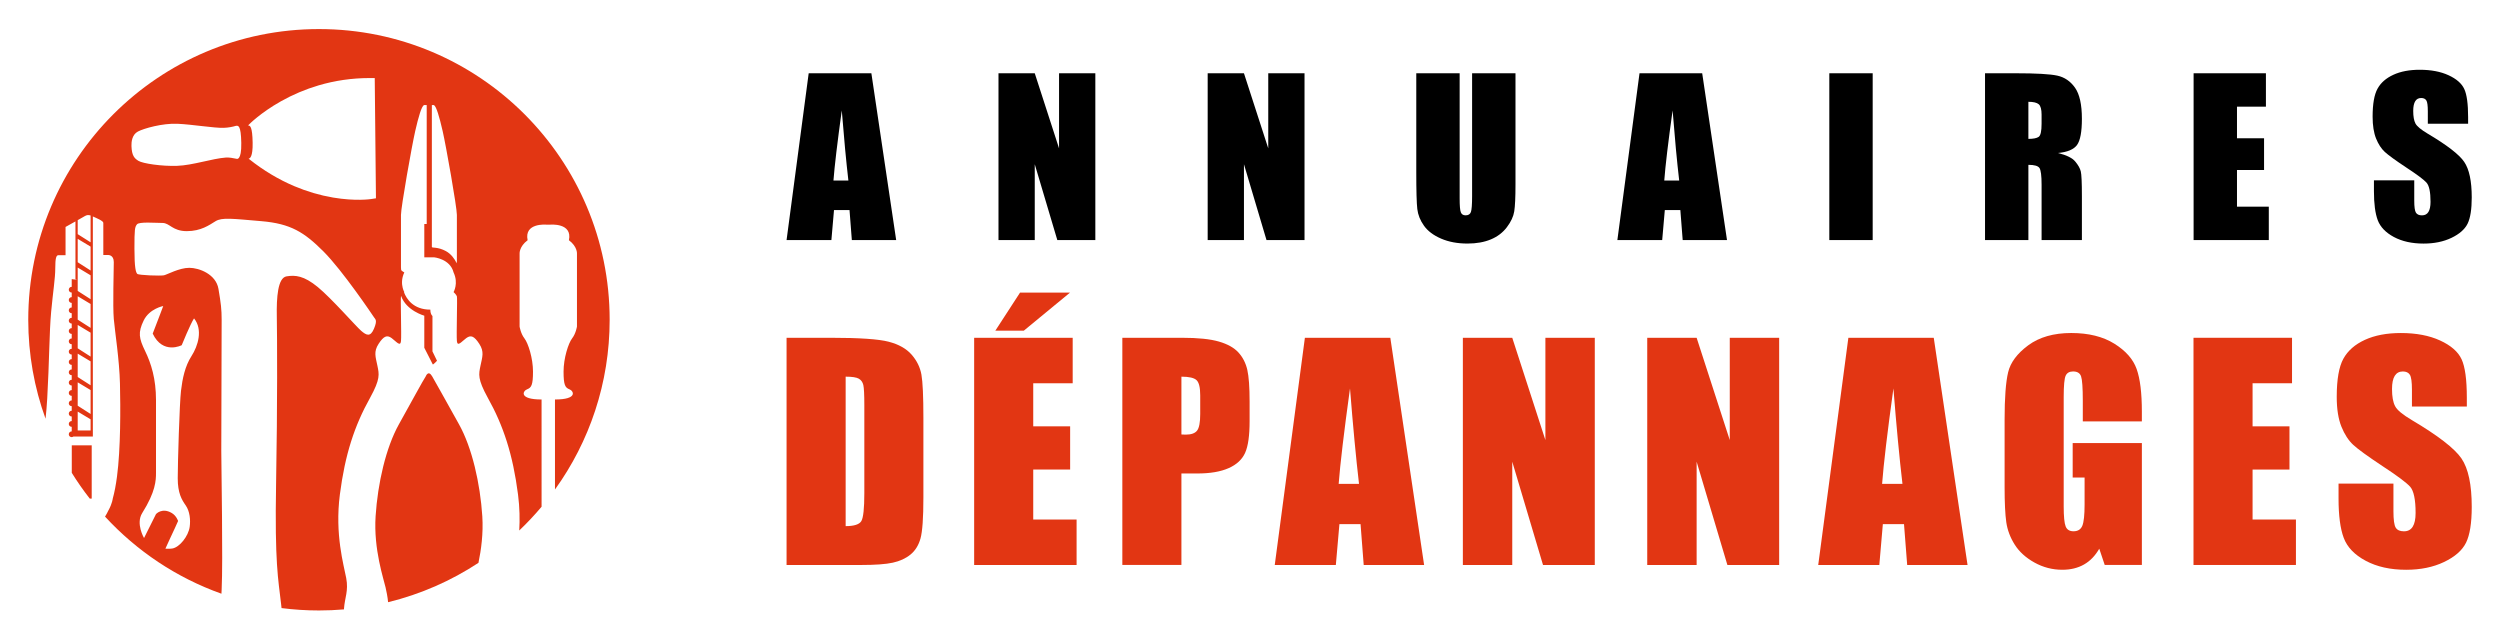
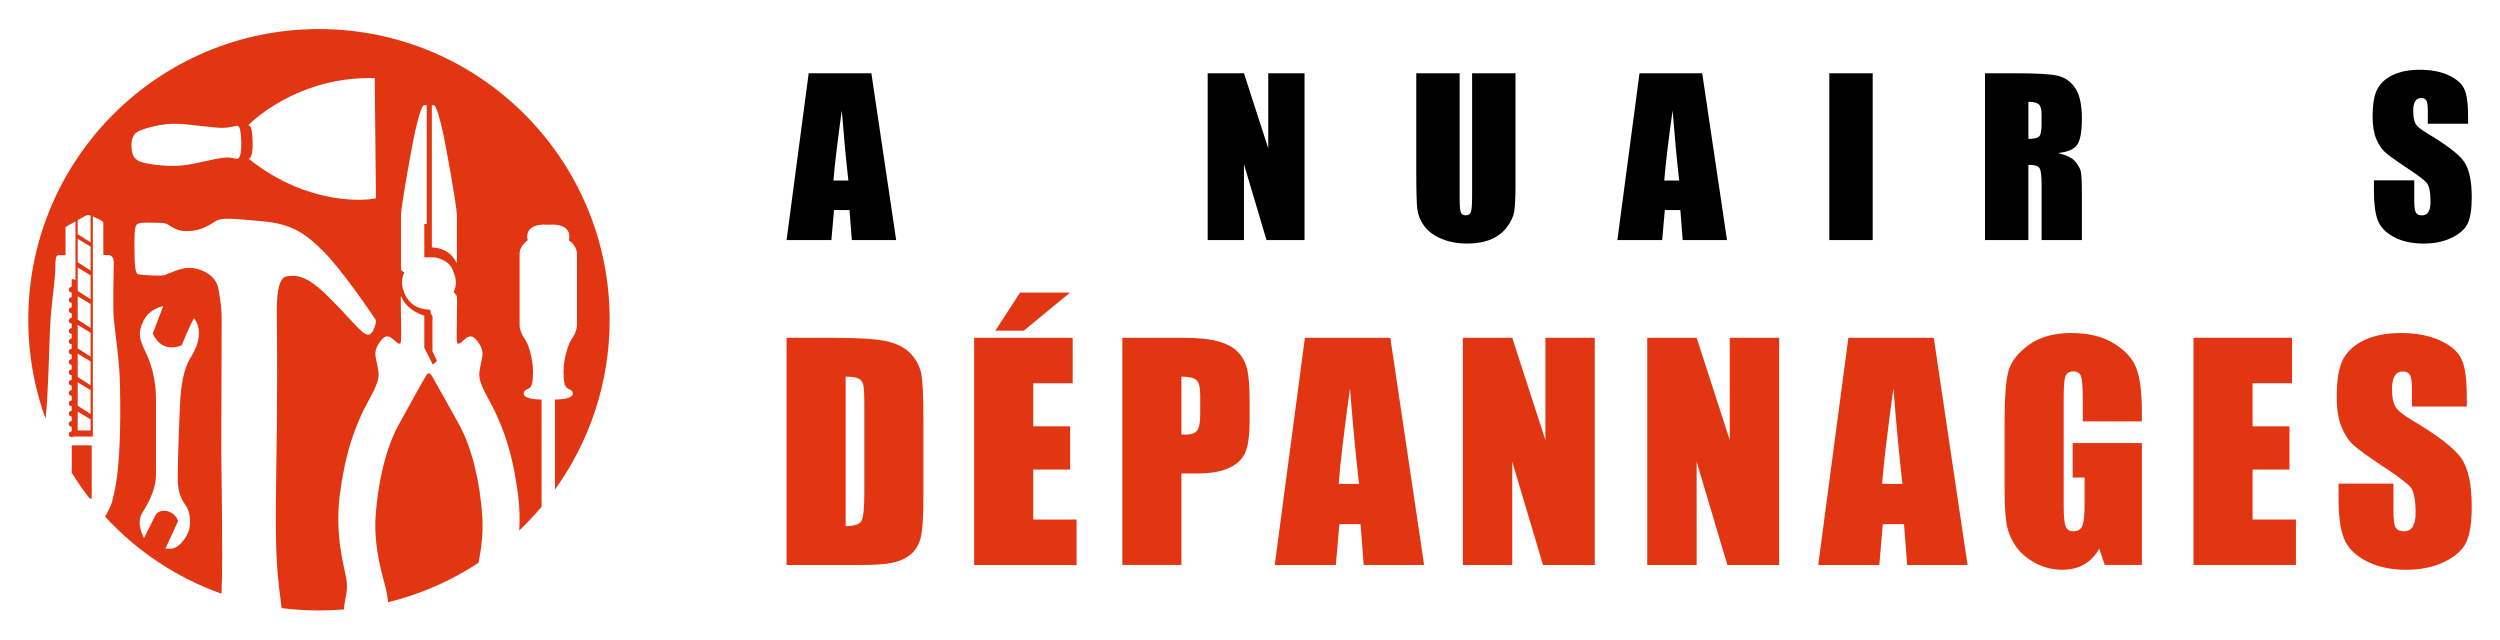
<svg xmlns="http://www.w3.org/2000/svg" version="1.1" id="Calque_1" x="0px" y="0px" width="215px" height="55px" viewBox="0 0 215 55" enable-background="new 0 0 215 55" xml:space="preserve">
  <g>
    <g>
      <g>
        <path d="M74.938,6.301l2.133,14.344h-3.813l-0.199-2.579h-1.335L71.5,20.645h-3.855l1.902-14.344H74.938z M72.961,15.524     c-0.188-1.625-0.378-3.633-0.568-6.025c-0.379,2.746-0.618,4.755-0.716,6.025H72.961z" />
-         <path d="M94.199,6.301v14.344h-3.27l-1.94-6.521v6.521H85.87V6.301h3.119l2.09,6.458V6.301H94.199z" />
        <path d="M112.189,6.301v14.344h-3.27l-1.939-6.521v6.521h-3.12V6.301h3.12l2.09,6.458V6.301H112.189z" />
        <path d="M130.332,6.301v9.586c0,1.087-0.037,1.851-0.107,2.29c-0.07,0.441-0.279,0.893-0.629,1.356     c-0.348,0.464-0.807,0.815-1.377,1.054c-0.57,0.239-1.242,0.359-2.016,0.359c-0.857,0-1.613-0.141-2.27-0.425     c-0.656-0.284-1.145-0.652-1.469-1.107c-0.326-0.455-0.518-0.935-0.576-1.439c-0.059-0.505-0.088-1.567-0.088-3.186V6.301h3.73     v10.756c0,0.627,0.031,1.026,0.102,1.201c0.066,0.175,0.205,0.261,0.41,0.261c0.236,0,0.389-0.096,0.457-0.287     c0.068-0.192,0.102-0.646,0.102-1.361V6.301H130.332z" />
        <path d="M146.389,6.301l2.133,14.344h-3.811l-0.201-2.579h-1.336l-0.225,2.579h-3.855l1.904-14.344H146.389z M144.41,15.524     c-0.189-1.625-0.377-3.633-0.566-6.025c-0.383,2.746-0.621,4.755-0.717,6.025H144.41z" />
        <path d="M161.051,6.301v14.344h-3.73V6.301H161.051z" />
        <path d="M170.713,6.301h2.639c1.762,0,2.955,0.068,3.578,0.204c0.621,0.136,1.129,0.482,1.523,1.041     c0.391,0.559,0.59,1.449,0.59,2.671c0,1.117-0.141,1.867-0.418,2.25c-0.279,0.384-0.826,0.615-1.639,0.691     c0.738,0.183,1.234,0.428,1.486,0.735c0.256,0.308,0.414,0.589,0.475,0.845c0.063,0.257,0.096,0.965,0.096,2.123v3.783h-3.467     v-4.767c0-0.768-0.061-1.243-0.18-1.426c-0.123-0.184-0.439-0.275-0.955-0.275v6.468h-3.729V6.301z M174.441,8.755v3.189     c0.422,0,0.717-0.058,0.883-0.173c0.17-0.116,0.252-0.488,0.252-1.121V9.863c0-0.455-0.08-0.753-0.242-0.895     C175.17,8.826,174.875,8.755,174.441,8.755z" />
-         <path d="M188.65,6.301h6.219v2.871h-2.488v2.72h2.328v2.728h-2.328v3.155h2.736v2.871h-6.467V6.301z" />
        <path d="M212.258,10.642h-3.465V9.579c0-0.496-0.041-0.811-0.131-0.947c-0.088-0.136-0.236-0.204-0.443-0.204     c-0.225,0-0.395,0.091-0.508,0.274c-0.115,0.184-0.174,0.461-0.174,0.834c0,0.478,0.064,0.839,0.191,1.082     c0.127,0.242,0.479,0.535,1.055,0.877c1.662,0.985,2.709,1.794,3.139,2.427c0.432,0.632,0.648,1.651,0.648,3.056     c0,1.022-0.121,1.775-0.357,2.259c-0.242,0.485-0.705,0.892-1.389,1.219c-0.686,0.328-1.484,0.491-2.395,0.491     c-0.996,0-1.848-0.188-2.555-0.566c-0.705-0.379-1.166-0.86-1.387-1.444c-0.219-0.584-0.328-1.415-0.328-2.49v-0.939h3.467v1.745     c0,0.538,0.047,0.884,0.145,1.037c0.098,0.153,0.27,0.23,0.518,0.23c0.25,0,0.434-0.097,0.555-0.292     c0.119-0.194,0.182-0.484,0.182-0.868c0-0.844-0.115-1.396-0.348-1.657c-0.232-0.259-0.816-0.693-1.744-1.302     c-0.928-0.614-1.541-1.061-1.842-1.338c-0.301-0.277-0.551-0.661-0.75-1.151c-0.197-0.49-0.297-1.117-0.297-1.878     c0-1.099,0.141-1.902,0.424-2.41c0.279-0.508,0.732-0.904,1.357-1.192C206.453,6.143,207.209,6,208.096,6     c0.967,0,1.793,0.156,2.475,0.469c0.684,0.313,1.133,0.708,1.355,1.183s0.332,1.283,0.332,2.423V10.642z" />
      </g>
      <g>
        <path fill="#E23613" d="M67.645,29.049h3.801c2.454,0,4.114,0.113,4.978,0.339c0.866,0.226,1.522,0.595,1.973,1.11     s0.732,1.088,0.846,1.719c0.112,0.633,0.169,1.873,0.169,3.724v6.843c0,1.756-0.083,2.928-0.248,3.52     c-0.165,0.591-0.453,1.054-0.862,1.388c-0.41,0.334-0.917,0.567-1.521,0.698c-0.603,0.134-1.514,0.199-2.727,0.199h-6.409V29.049     z M72.726,32.393v12.854c0.731,0,1.183-0.148,1.352-0.439c0.169-0.294,0.254-1.094,0.254-2.396v-7.593     c0-0.885-0.029-1.451-0.085-1.702c-0.057-0.249-0.186-0.432-0.386-0.549C73.659,32.451,73.281,32.393,72.726,32.393z" />
        <path fill="#E23613" d="M83.778,29.049h8.473v3.911h-3.393v3.706h3.174v3.716h-3.174v4.297h3.729v3.909h-8.81V29.049z      M92.021,25.164l-3.97,3.271H85.6l2.124-3.271H92.021z" />
        <path fill="#E23613" d="M96.521,29.049h5.117c1.384,0,2.449,0.109,3.192,0.327c0.746,0.217,1.305,0.53,1.677,0.94     c0.375,0.411,0.627,0.908,0.762,1.49c0.131,0.584,0.197,1.487,0.197,2.71v1.701c0,1.247-0.127,2.156-0.386,2.729     c-0.257,0.57-0.729,1.01-1.418,1.315c-0.688,0.306-1.587,0.459-2.696,0.459h-1.364v7.867h-5.081V29.049z M101.602,32.393v4.972     c0.144,0.01,0.269,0.013,0.374,0.013c0.467,0,0.79-0.114,0.972-0.344c0.181-0.229,0.271-0.707,0.271-1.431v-1.604     c0-0.669-0.104-1.103-0.314-1.304C102.695,32.494,102.261,32.393,101.602,32.393z" />
        <path fill="#E23613" d="M119.568,29.049l2.906,19.539h-5.195l-0.271-3.51h-1.818l-0.307,3.51h-5.254l2.592-19.539H119.568z      M116.875,41.612c-0.258-2.213-0.516-4.948-0.775-8.206c-0.516,3.741-0.842,6.477-0.975,8.206H116.875z" />
        <path fill="#E23613" d="M137.152,29.049v19.539h-4.453l-2.645-8.882v8.882h-4.248V29.049h4.248l2.85,8.799v-8.799H137.152z" />
        <path fill="#E23613" d="M153.008,29.049v19.539h-4.453l-2.645-8.882v8.882h-4.248V29.049h4.248l2.85,8.799v-8.799H153.008z" />
        <path fill="#E23613" d="M166.303,29.049l2.906,19.539h-5.191l-0.273-3.51h-1.82l-0.303,3.51h-5.254l2.592-19.539H166.303z      M163.611,41.612c-0.26-2.213-0.518-4.948-0.777-8.206c-0.516,3.741-0.842,6.477-0.973,8.206H163.611z" />
        <path fill="#E23613" d="M184.201,36.242h-5.08v-1.773c0-1.118-0.051-1.818-0.148-2.102c-0.096-0.279-0.324-0.422-0.686-0.422     c-0.313,0-0.527,0.121-0.639,0.363c-0.113,0.241-0.17,0.86-0.17,1.858v9.377c0,0.877,0.057,1.454,0.17,1.733     c0.111,0.276,0.338,0.414,0.674,0.414c0.371,0,0.623-0.156,0.756-0.469c0.131-0.315,0.197-0.926,0.197-1.834V41.07h-1.025v-2.969     h5.951v10.486h-3.195l-0.469-1.399c-0.346,0.604-0.783,1.058-1.311,1.358S178.078,49,177.363,49c-0.857,0-1.654-0.207-2.4-0.621     c-0.744-0.414-1.309-0.927-1.697-1.541c-0.385-0.609-0.627-1.252-0.725-1.924c-0.096-0.672-0.145-1.679-0.145-3.021v-5.807     c0-1.865,0.1-3.222,0.303-4.068c0.201-0.845,0.779-1.618,1.73-2.322c0.955-0.703,2.188-1.057,3.699-1.057     c1.488,0,2.725,0.307,3.705,0.917c0.982,0.612,1.621,1.339,1.918,2.179c0.301,0.842,0.449,2.062,0.449,3.663V36.242z" />
        <path fill="#E23613" d="M188.641,29.049h8.473v3.911h-3.393v3.706h3.174v3.716h-3.174v4.297h3.729v3.909h-8.809V29.049z" />
        <path fill="#E23613" d="M212.148,34.963h-4.721v-1.448c0-0.676-0.061-1.106-0.182-1.29c-0.119-0.186-0.32-0.279-0.602-0.279     c-0.307,0-0.537,0.125-0.695,0.375c-0.156,0.25-0.234,0.628-0.234,1.135c0,0.652,0.088,1.145,0.266,1.474     c0.166,0.33,0.646,0.729,1.434,1.195c2.262,1.341,3.688,2.444,4.273,3.304c0.588,0.863,0.883,2.25,0.883,4.165     c0,1.392-0.166,2.417-0.49,3.077c-0.326,0.66-0.955,1.213-1.889,1.66c-0.934,0.446-2.018,0.67-3.26,0.67     c-1.357,0-2.518-0.258-3.48-0.773c-0.963-0.514-1.59-1.17-1.889-1.967s-0.447-1.927-0.447-3.392v-1.279h4.721v2.378     c0,0.732,0.066,1.202,0.197,1.412c0.133,0.21,0.367,0.313,0.705,0.313c0.34,0,0.59-0.132,0.756-0.397     c0.166-0.265,0.248-0.66,0.248-1.183c0-1.149-0.158-1.904-0.471-2.257c-0.322-0.354-1.115-0.945-2.379-1.774     c-1.262-0.837-2.1-1.443-2.51-1.822c-0.41-0.378-0.75-0.9-1.02-1.568c-0.268-0.669-0.402-1.521-0.402-2.558     c0-1.497,0.189-2.593,0.572-3.284c0.381-0.692,1-1.232,1.852-1.623s1.883-0.586,3.09-0.586c1.318,0,2.443,0.214,3.373,0.641     c0.93,0.426,1.545,0.963,1.848,1.611c0.301,0.646,0.453,1.748,0.453,3.301V34.963z" />
      </g>
    </g>
    <g>
      <path fill="#E23613" d="M41.479,44.404c-0.183-2.837-0.885-5.908-2.004-7.912s-2.049-3.684-2.316-4.138    c-0.327-0.555-0.538,0-0.538,0c-0.286,0.442-1.197,2.134-2.316,4.138s-1.822,5.075-2.004,7.912    c-0.183,2.837,0.702,5.414,0.858,6.116c0.071,0.319,0.174,0.79,0.217,1.269c2.806-0.685,5.427-1.843,7.771-3.385    C41.378,47.295,41.574,45.885,41.479,44.404z" />
      <path fill="#E23613" d="M6.173,40.664c0.476,0.768,0.992,1.506,1.546,2.215h0.168v-4.582H6.173V40.664z" />
      <path fill="#E23613" d="M46.575,34.356c-1.982,0-1.614-0.738-1.245-0.876c0.369-0.139,0.508-0.369,0.508-1.522    s-0.415-2.444-0.738-2.859c-0.322-0.415-0.415-1.015-0.415-1.015v-6.272c0,0-0.046-0.6,0.691-1.153    c-0.322-1.522,1.615-1.338,1.615-1.338h0.322c0,0,1.938-0.185,1.614,1.338c0.738,0.553,0.692,1.153,0.692,1.153v6.272    c0,0-0.093,0.6-0.415,1.015c-0.323,0.415-0.738,1.706-0.738,2.859s0.139,1.384,0.507,1.522c0.369,0.138,0.738,0.876-1.245,0.876    c0,0.77,0,4.479,0,7.74c2.959-4.106,4.702-9.148,4.702-14.596c0-13.807-11.192-25-25-25c-13.807,0-25,11.193-25,25    c0,2.989,0.525,5.855,1.487,8.511c0.059-0.539,0.109-1.117,0.144-1.734c0.177-3.07,0.177-5.724,0.338-7.46    s0.354-2.877,0.354-3.746s0.081-1.125,0.273-1.125s0.611,0,0.611,0v-2.428c0,0,0.428-0.238,0.852-0.476v4.961h0.097    c0,0.081-0.418,0-0.418,0v0.665c-0.002,0-0.004,0-0.006,0c-0.137,0-0.247,0.11-0.247,0.247c0,0.136,0.11,0.247,0.247,0.247    c0.002,0,0.004,0,0.006-0.001v0.395c-0.002,0-0.004,0-0.006,0c-0.137,0-0.247,0.11-0.247,0.247c0,0.136,0.11,0.247,0.247,0.247    c0.002,0,0.004,0,0.006-0.001v0.395c-0.002,0-0.004,0-0.006,0c-0.137,0-0.247,0.11-0.247,0.247c0,0.136,0.11,0.247,0.247,0.247    c0.002,0,0.004,0,0.006,0v0.395c-0.002,0-0.004,0-0.006,0c-0.137,0-0.247,0.11-0.247,0.247c0,0.136,0.11,0.247,0.247,0.247    c0.002,0,0.004,0,0.006,0v0.395c-0.002,0-0.004,0-0.006,0c-0.137,0-0.247,0.11-0.247,0.247c0,0.137,0.11,0.247,0.247,0.247    c0.002,0,0.004,0,0.006-0.001v0.396c-0.002,0-0.004-0.001-0.006-0.001c-0.137,0-0.247,0.11-0.247,0.247s0.11,0.247,0.247,0.247    c0.002,0,0.004-0.001,0.006-0.001v0.396c-0.002,0-0.004-0.001-0.006-0.001c-0.137,0-0.247,0.11-0.247,0.247    s0.11,0.247,0.247,0.247c0.002,0,0.004,0,0.006-0.001v0.396c-0.002,0-0.004-0.001-0.006-0.001c-0.137,0-0.247,0.11-0.247,0.247    s0.11,0.247,0.247,0.247c0.002,0,0.004-0.001,0.006-0.001v0.396c-0.002,0-0.004-0.001-0.006-0.001    c-0.137,0-0.247,0.11-0.247,0.247s0.11,0.247,0.247,0.247c0.002,0,0.004-0.001,0.006-0.001v0.396    c-0.002,0-0.004-0.001-0.006-0.001c-0.137,0-0.247,0.11-0.247,0.247s0.11,0.247,0.247,0.247c0.002,0,0.004-0.001,0.006-0.001    v0.396c-0.002-0.001-0.004-0.001-0.006-0.001c-0.137,0-0.247,0.11-0.247,0.247s0.11,0.247,0.247,0.247    c0.002,0,0.004-0.001,0.006-0.001v0.395c-0.002,0-0.004,0-0.006,0c-0.137,0-0.247,0.11-0.247,0.247s0.11,0.247,0.247,0.247    c0.002,0,0.004-0.001,0.006-0.001v0.395c-0.002,0-0.004,0-0.006,0c-0.137,0-0.247,0.11-0.247,0.247    c0,0.136,0.11,0.247,0.247,0.247c0.002,0,0.004-0.001,0.006-0.001v0.395c-0.002,0-0.004,0-0.006,0    c-0.137,0-0.247,0.11-0.247,0.247c0,0.136,0.11,0.247,0.247,0.247c0.002,0,0.004-0.001,0.006-0.001v0.395    c-0.002,0-0.004,0-0.006,0c-0.137,0-0.247,0.11-0.247,0.247c0,0.136,0.11,0.247,0.247,0.247c0.055,0,0.104-0.019,0.146-0.049    h1.484l0,0h0.193V18.616c0.275,0.126,0.9,0.371,0.9,0.549c0,0.193,0,2.765,0,2.765h0.402c0,0,0.499-0.032,0.499,0.611    s-0.096,3.794,0,4.888c0.097,1.093,0.482,3.521,0.531,5.563s0.064,5.595-0.257,8.007c-0.096,0.716-0.211,1.336-0.363,1.881l0,0    c0,0-0.042,0.404-0.351,0.978c-0.004,0.007-0.009,0.014-0.014,0.021c-0.09,0.194-0.189,0.376-0.298,0.549    c2.722,2.957,6.147,5.256,10.01,6.631c0.006-0.121,0.012-0.239,0.018-0.353c0.123-2.541-0.031-10.348-0.031-11.909    c0-1.561,0.031-10.408,0.031-11.296c0-0.888-0.061-1.408-0.275-2.663c-0.214-1.255-1.653-1.806-2.51-1.806    c-0.857,0-1.898,0.582-2.174,0.643c-0.275,0.062-2.173,0-2.296-0.122c-0.122-0.123-0.245-0.49-0.245-2.174    c0-1.684,0.031-1.836,0.214-2.082s1.592-0.123,2.204-0.123s0.857,0.704,2.082,0.704s1.929-0.521,2.479-0.857    c0.551-0.337,1.439-0.214,3.949,0s3.673,0.949,5.327,2.602c1.653,1.653,4.224,5.479,4.347,5.663c0.122,0.184,0.306,0.245,0,0.98    c-0.307,0.734-0.644,0.581-1.103,0.184c-0.459-0.398-2.541-2.786-3.734-3.766c-1.194-0.979-1.929-1.041-2.684-0.918    c-0.755,0.123-0.868,1.806-0.837,3.459s0.061,7.562-0.062,14.388c-0.122,6.827,0.184,8.174,0.429,10.316    c0.014,0.12,0.027,0.242,0.04,0.366c1.054,0.136,2.127,0.205,3.218,0.205c0.726,0,1.443-0.031,2.153-0.092    c-0.001-0.021-0.001-0.043,0.001-0.065c0.061-0.938,0.399-1.51,0.19-2.629c-0.208-1.119-0.989-3.748-0.546-7.184    c0.442-3.436,1.249-5.908,2.603-8.328c0.885-1.614,0.78-2.004,0.624-2.759c-0.155-0.755-0.337-1.197,0.105-1.874    c0.441-0.677,0.728-0.781,1.118-0.494c0.391,0.286,0.755,0.78,0.807,0.26c0.053-0.521-0.052-3.696,0-3.852    c0.003-0.009,0.007-0.019,0.012-0.028c0.439,1.264,1.992,1.694,1.992,1.694v2.758c0,0,0.703,1.38,0.729,1.431    c0.025,0.051,0.364-0.312,0.364-0.312l-0.391-0.807v-3.045c0,0-0.182-0.13-0.182-0.546c-1.479,0-2.055-0.941-2.264-1.486    c0.016-0.015,0.025-0.023,0.025-0.023s-0.078-0.133-0.136-0.356c0,0-0.002-0.005-0.004-0.015c-0.077-0.31-0.114-0.785,0.14-1.321    c-0.234-0.156-0.287-0.104-0.287-0.442s0-3.826,0-4.502s0.938-5.96,1.224-7.209c0.286-1.25,0.547-2.134,0.755-2.238h0.234v10.229    H36.49v2.863h0.833c0,0,1.389,0.13,1.684,1.301c0.442,0.937,0,1.692,0,1.692s0.234,0.208,0.286,0.364s-0.052,3.332,0,3.852    s0.417,0.026,0.807-0.26c0.391-0.287,0.677-0.183,1.119,0.494c0.441,0.677,0.261,1.119,0.104,1.874s-0.261,1.145,0.625,2.759    c1.353,2.42,2.16,4.893,2.603,8.328c0.145,1.125,0.158,2.163,0.104,3.091c0.678-0.645,1.319-1.327,1.921-2.043    C46.575,40.064,46.575,35.246,46.575,34.356z M7.791,37.021H6.682v-1.625l1.109,0.665V37.021z M7.791,35.602l-1.109-0.711v-2.012    l1.109,0.666V35.602z M7.791,33.134l-1.109-0.711v-2.011l1.109,0.665V33.134z M7.791,30.666l-1.109-0.711v-2.011l1.109,0.666    V30.666z M7.791,28.198l-1.109-0.71v-2.012l1.109,0.666V28.198z M7.791,25.73l-1.109-0.71v-2.011l1.109,0.666V25.73z     M7.791,23.263l-1.109-0.71v-2.011l1.109,0.666V23.263z M7.791,20.84l-1.109-0.703v-1.202c0.283-0.159,0.533-0.301,0.611-0.349    c0.168-0.104,0.326-0.113,0.498-0.054V20.84z M12.479,30.186c-0.53-1.091-0.624-1.59-0.125-2.619    c0.499-1.029,1.683-1.247,1.683-1.247s-0.405,1.091-0.904,2.37c0.873,1.839,2.494,0.997,2.494,0.997s0.748-1.839,1.06-2.307    c0.779,0.966,0.343,2.369-0.218,3.242c-0.561,0.872-0.779,1.933-0.904,2.992c-0.125,1.06-0.28,6.234-0.28,7.512    c0,1.278,0.337,1.839,0.686,2.338c0.356,0.512,0.423,1.247,0.343,1.84c-0.109,0.804-0.873,1.776-1.512,1.87    c-0.256,0.037-0.578,0.011-0.578,0.011s0.318-0.706,0.375-0.821c0.234-0.472,0.717-1.559,0.717-1.559s-0.142-0.449-0.543-0.686    c-0.841-0.496-1.358,0.093-1.358,0.093l-1.028,2.058c0,0-0.731-1.235-0.156-2.15c1.156-1.839,1.185-2.806,1.185-3.46    c0-0.655,0-6.266,0-6.266C13.414,32.585,13.008,31.276,12.479,30.186z M20.348,13.657c-0.318-0.072-0.662-0.126-0.929-0.107    c-1.157,0.083-2.844,0.664-4.175,0.712c-1.331,0.049-2.961-0.199-3.332-0.425c-0.35-0.213-0.579-0.446-0.606-1.282    c-0.012-0.353,0.048-0.971,0.552-1.241c0.503-0.27,2.12-0.727,3.408-0.669c1.288,0.058,3.158,0.375,3.968,0.349    c0.401-0.013,0.758-0.085,1.047-0.169c0.198-0.029,0.441-0.1,0.469,1.466C20.779,13.856,20.348,13.657,20.348,13.657z     M31.913,17.119c-0.053,0.008-1.335,0.199-3.269-0.129c-1.127-0.191-2.249-0.521-3.333-0.98c-1.353-0.573-2.651-1.349-3.858-2.307    l-0.076-0.061c0.114-0.005,0.372-0.153,0.35-1.374c-0.025-1.377-0.216-1.488-0.396-1.476l0.052-0.054    c0.041-0.042,1.004-1.028,2.764-2.02c1.03-0.58,2.123-1.042,3.249-1.375c1.408-0.416,2.871-0.627,4.348-0.63l0.483-0.001    l0.104,10.342L31.913,17.119z M39.292,22.438c0,0.094-0.004,0.157-0.015,0.203c-0.186-0.391-0.491-0.802-0.914-1.036    c-0.725-0.401-1.223-0.26-1.223-0.364c0-0.093,0-10.034,0-12.207h0.174c0.208,0.104,0.468,0.989,0.754,2.238    c0.287,1.249,1.224,6.533,1.224,7.209S39.292,22.1,39.292,22.438z" />
    </g>
  </g>
</svg>